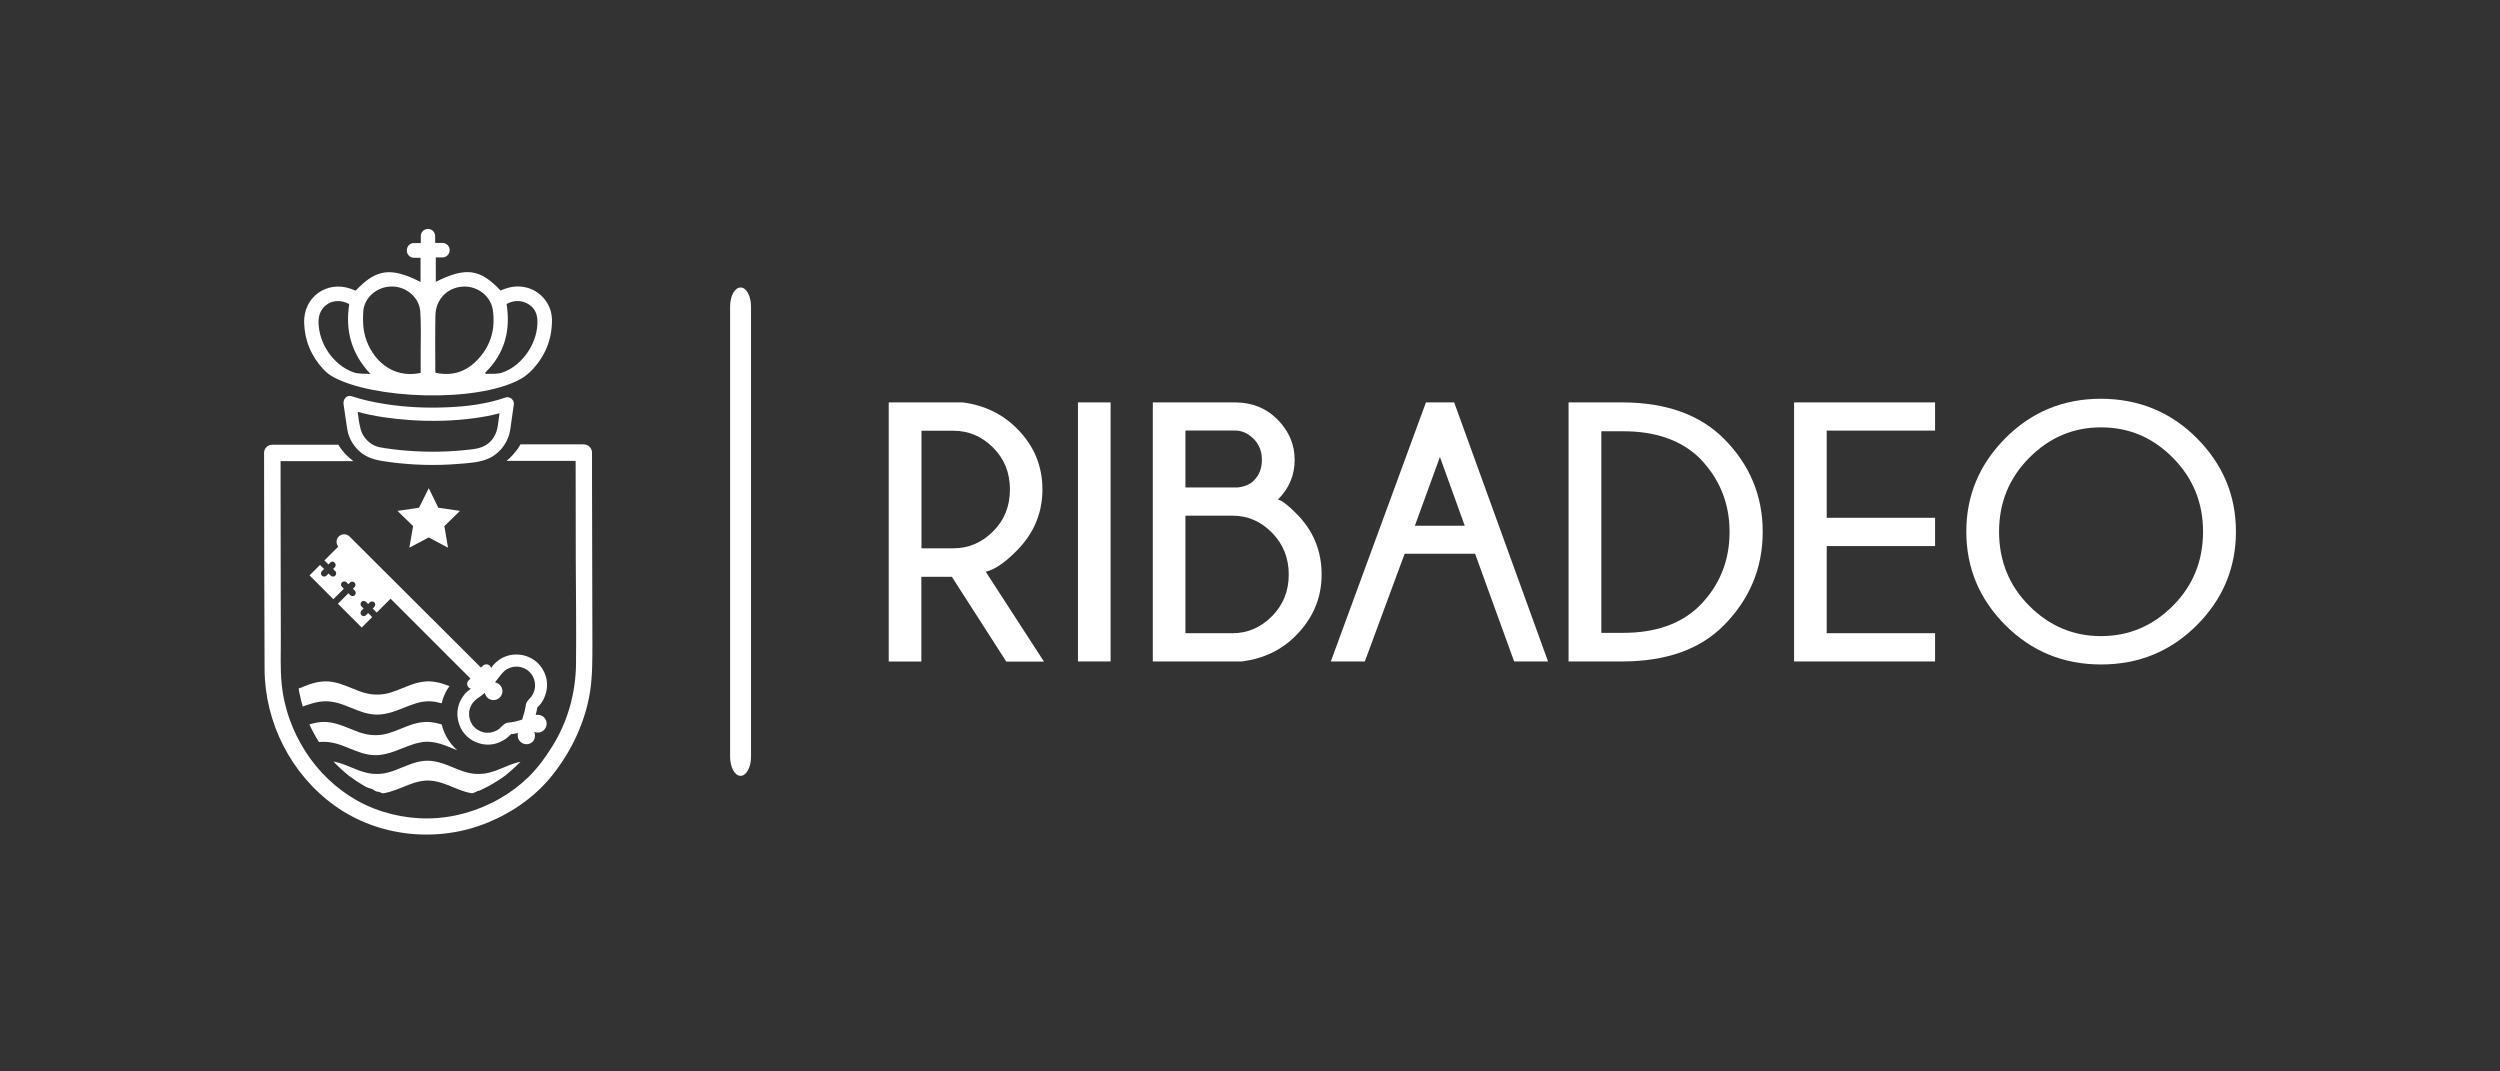
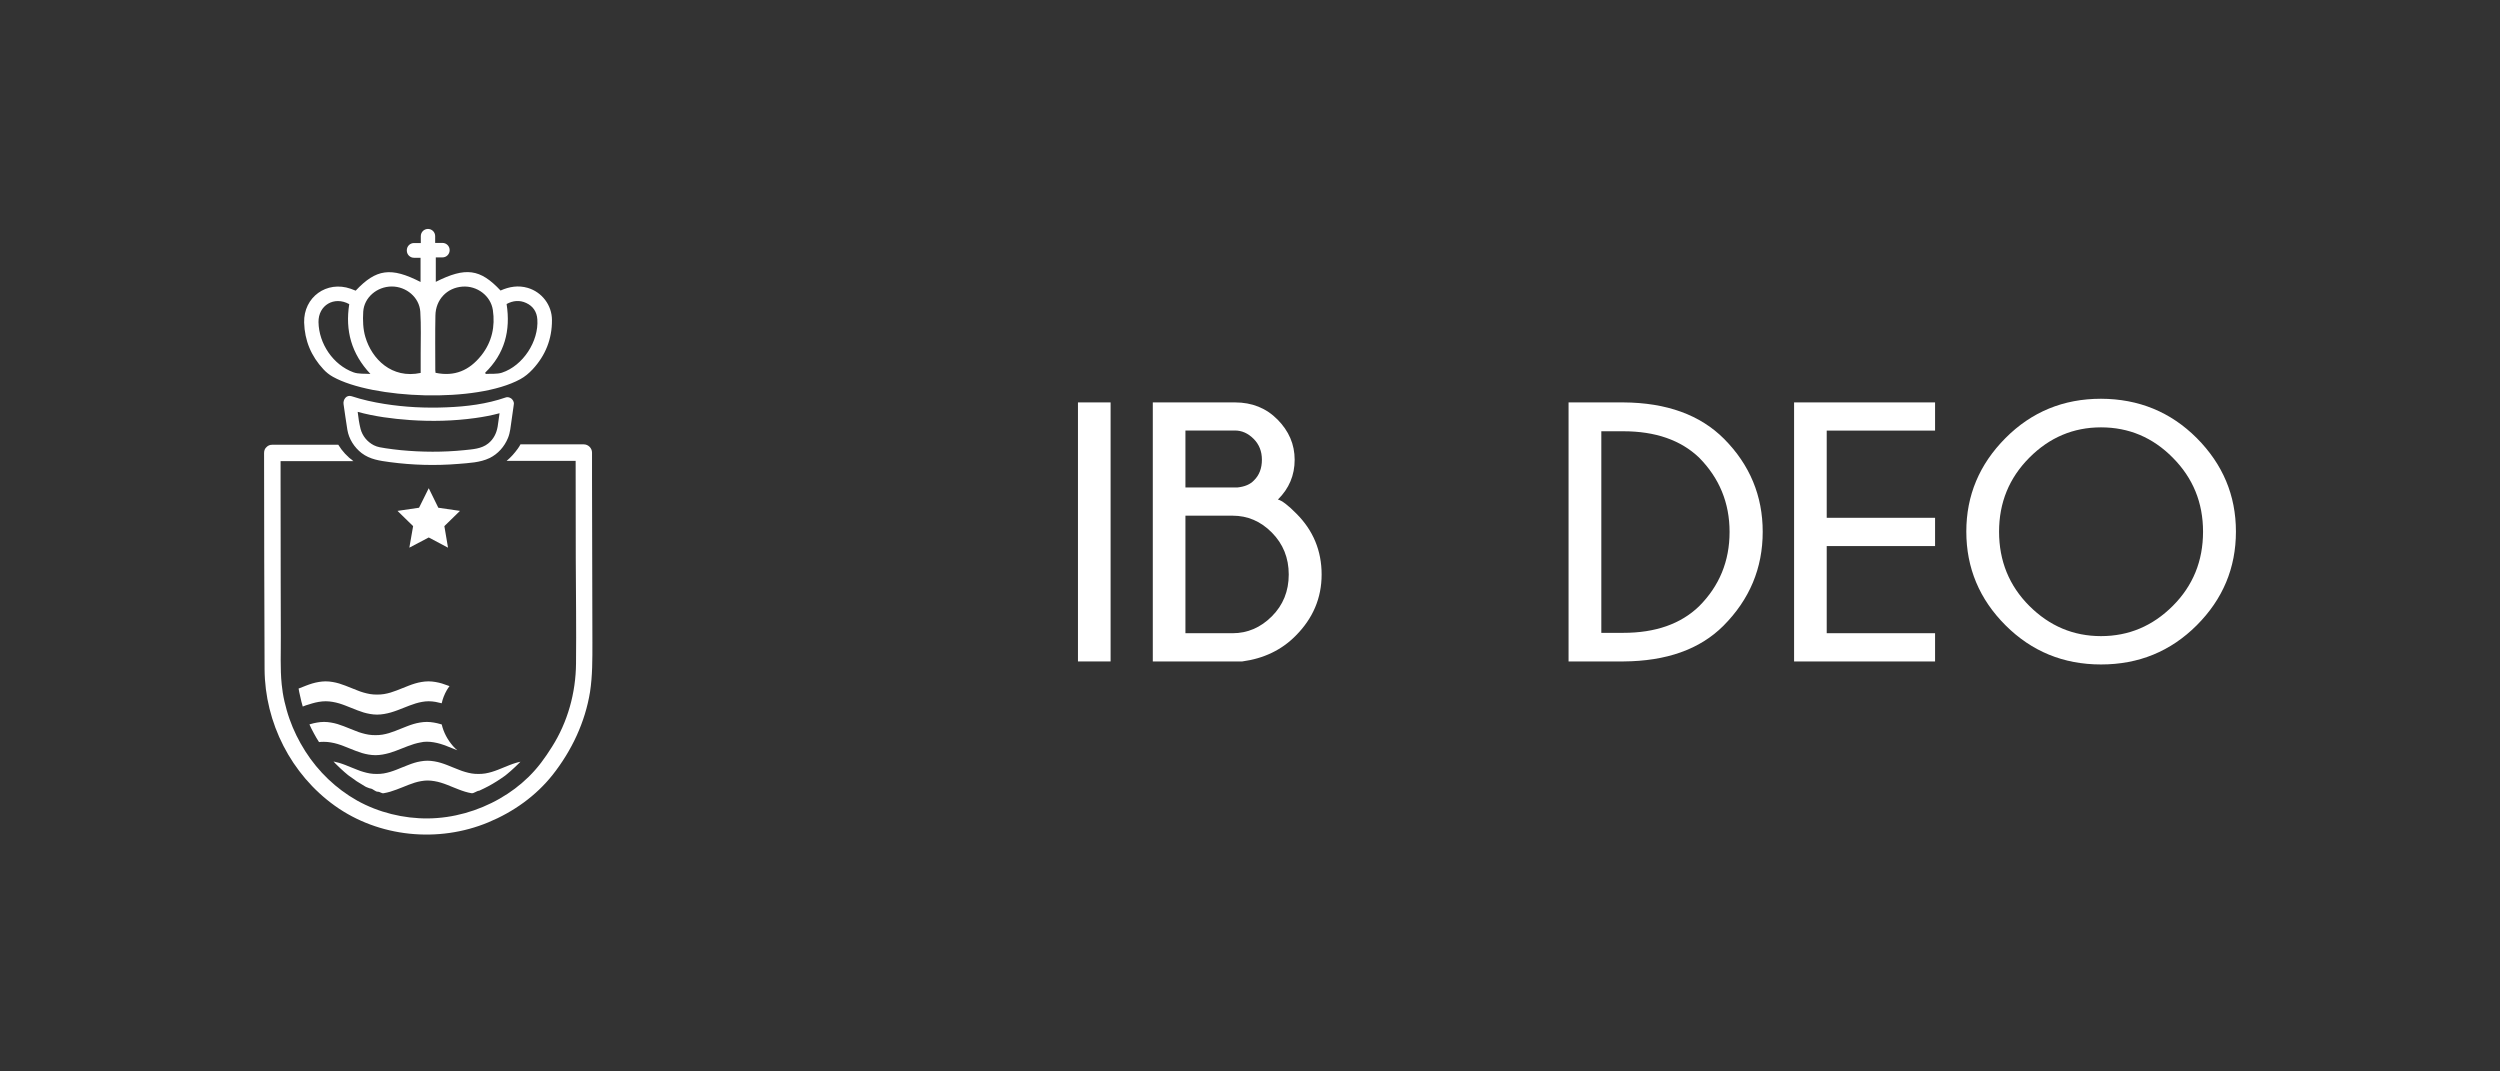
<svg xmlns="http://www.w3.org/2000/svg" version="1.1" id="Layer_1" x="0px" y="0px" viewBox="0 0 1984.3 850.4" style="enable-background:new 0 0 1984.3 850.4;" xml:space="preserve">
  <rect x="0" y="0" width="1984.3" height="850.4" fill="#333333" stroke="none" />
  <style type="text/css">
	.st0{fill:#FFFFFF;}
	.st1{fill-rule:evenodd;clip-rule:evenodd;fill:#FFFFFF;}
</style>
  <g>
    <g>
-       <path class="st0" d="M424,580.9c2.6,1.1,5.7,0.6,7.8-1.5c2.8-2.8,2.8-7.2,0-10c-1.8-1.8-4.3-2.4-6.6-1.9c0.5-1.8,0.9-3.7,1.2-5.6    c0-0.1,0-0.2,0.1-0.3c0.3-0.4,0.7-0.8,1.1-1.2c1.9-2,3.5-4.3,4.5-6.9c1.2-2.9,2-5.9,2.1-9.1c0.1-2.7-0.3-5.6-1.2-8.2    c-1.9-5.8-5.9-10.8-11.3-13.7c-5.2-2.8-11.2-3.7-16.9-2.5c-2.9,0.6-5.9,1.8-8.3,3.5c-1.5,1-2.9,2.2-4.2,3.5    c-0.9,1-1.7,2.1-2.5,3.2c-0.2-0.7-0.5-1.3-1-1.8c-1.5-1.5-4-1.5-5.5,0l-1.5,1.5L277.4,425.8c-2.3-2.3-6.1-2.3-8.5,0l0,0    c-2.2,2.2-2.3,5.7-0.4,8l-11,11l3.2,3.2l1.6-1.6c0.9-0.9,2.2-0.9,3.1,0l0.3,0.3c1,1,1,2.6,0,3.6l-1.3,1.3l1.7,1.7c1,1,1,2.6,0,3.6    s-2.6,1-3.6,0l-1.7-1.7l-1.7,1.7c-1,1-2.6,1-3.6,0l0,0c-1-1-1-2.6,0-3.6l1.7-1.7l-3.2-3.2l-8.3,8.3l18.9,18.9l8.3-8.3l-1.5-1.5    c-1-1-1-2.6,0-3.6s2.6-1,3.6,0l1.5,1.5l1.3-1.3c1-1,2.6-1,3.6,0l0,0c1,1,1,2.6,0,3.6l-1.3,1.3l1.5,1.5c1,1,1,2.6,0,3.6    c-1,1-2.6,1-3.6,0l-1.5-1.5l-8.3,8.3l18.9,18.9l8.3-8.3l-3.2-3.2l-1.7,1.7c-1,1-2.6,1-3.6,0l0,0c-1-1-1-2.6,0-3.6l1.7-1.7    l-1.7-1.7c-1-1-1-2.6,0-3.6c1-1,2.6-1,3.6,0l1.7,1.7l1.3-1.3c1-1,2.6-1,3.6,0l0,0c1,1,1,2.6,0,3.6l-1.3,1.3l3.2,3.2l11-11    l63.4,63.4l-1.5,1.5c-1.5,1.5-1.5,4,0,5.5c0.5,0.5,1.2,0.9,1.9,1c-2,1.4-3.9,2.9-5.4,4.9c-2,2.6-3.5,5.3-4.4,8.4    c-1.7,5.7-1.1,11.9,1.4,17.3c2.3,5.1,6.8,9.5,12,11.7c2.9,1.2,5.8,2,8.9,2.1c2.7,0.1,5.5-0.2,8.1-1.1c3.4-1.1,6.4-2.8,9-5.1    c0.8-0.7,1.4-1.4,2.2-2.1c1.2-0.1,2.4-0.2,3.7-0.5c0.6-0.1,1.2-0.2,1.8-0.4c-0.6,2.4,0,5,1.8,6.8c2.8,2.8,7.2,2.8,10,0    C424.7,586.6,425.1,583.5,424,580.9z M405.8,573.3c-1.1,0.1-2.2,0.1-3.2,0.4c-1.6,0.4-2.9,1.4-4,2.5c-0.8,0.8-1.7,1.6-2.5,2.4    c-1.1,0.8-2.2,1.4-3.4,1.9c-1.2,0.4-2.5,0.8-3.7,1c-1.3,0.1-2.5,0.1-3.8,0c-1.3-0.2-2.5-0.5-3.7-1c-1.2-0.5-2.3-1.2-3.4-1.9    c-1-0.8-2-1.8-2.8-2.8c-0.8-1.1-1.4-2.2-1.9-3.4c-0.4-1.2-0.8-2.5-1-3.7c-0.1-1.3-0.1-2.6,0-3.9c0.2-1.3,0.5-2.5,1-3.7    c0.5-1.2,1.2-2.3,1.9-3.3c0.9-1.1,1.9-2.1,3-3c1.9-1.4,3.9-2.7,5.7-4.2c0.3-0.2,0.6-0.5,0.8-0.7c0.3,1.3,0.9,2.6,1.9,3.7    c2.8,2.8,7.2,2.8,10,0c2.8-2.8,2.8-7.2,0-10c-1.1-1.1-2.4-1.7-3.8-2c1.7-2.1,3.3-4.2,4.9-6.3c0.9-1.2,2-2.2,3.1-3.2    c1.1-0.8,2.2-1.4,3.4-1.9c1.2-0.4,2.5-0.8,3.7-1c1.3-0.1,2.5-0.1,3.8,0c1.3,0.2,2.5,0.5,3.7,1c1.2,0.5,2.3,1.2,3.4,1.9    c1,0.8,2,1.8,2.8,2.8c0.8,1.1,1.4,2.2,1.9,3.4c0.4,1.2,0.8,2.5,1,3.7c0.1,1.3,0.1,2.6,0,3.9c-0.2,1.3-0.5,2.5-1,3.7    c-0.5,1.2-1.2,2.3-1.9,3.4c-1.6,1.9-3.6,3.5-4.2,5.9c-0.2,0.5-0.2,1.1-0.3,1.7c-0.2,1.3-0.5,2.6-0.8,3.9c-0.6,2.3-1.3,4.5-2,6.7    C411.5,572.1,408.6,572.9,405.8,573.3z" />
      <path class="st0" d="M338.8,588.7c1.9,0,3.8,0.2,5.5,0.5c1.8,0.3,3.5,0.7,5.2,1.2c1.7,0.5,3.3,1.1,4.9,1.7    c1.6,0.6,3.2,1.3,4.8,1.9c1.2,0.5,2.5,1,3.8,1.5c-1.2-1-2.4-2.1-3.4-3.3c-4.3-4.9-7.5-10.8-9-17.2c-0.4-0.1-0.7-0.2-1.1-0.3    c-1.7-0.5-3.4-0.9-5.2-1.2c-1.8-0.3-3.6-0.5-5.5-0.5c-1.9,0-3.7,0.2-5.5,0.5s-3.5,0.7-5.2,1.2c-1.7,0.5-3.3,1.1-4.9,1.7    c-1.6,0.6-3.2,1.3-4.8,1.9c-1.6,0.7-3.2,1.3-4.8,1.9c-1.6,0.6-3.3,1.2-4.9,1.7c-1.7,0.5-3.4,0.9-5.2,1.2c-1.8,0.3-3.6,0.4-5.5,0.4    c-1.9,0-3.8-0.1-5.5-0.4c-1.8-0.3-3.5-0.7-5.2-1.2c-1.7-0.5-3.3-1-4.9-1.7c-1.6-0.6-3.2-1.3-4.8-1.9c-1.6-0.7-3.2-1.3-4.8-1.9    c-1.6-0.6-3.3-1.2-4.9-1.7c-1.7-0.5-3.4-0.9-5.2-1.2c-1.8-0.3-3.6-0.5-5.5-0.5c-1.9,0-3.7,0.2-5.5,0.5c-1.8,0.3-3.5,0.7-5.2,1.2    c-0.3,0.1-0.6,0.2-0.9,0.3c0.5,1.1,1.1,2.3,1.6,3.4c1.2,2.4,2.6,4.9,3.9,7.2c0.7,1.1,1.4,2.3,2.1,3.4c1.3-0.2,2.6-0.2,4-0.2    c1.9,0,3.8,0.2,5.5,0.5c1.8,0.3,3.5,0.7,5.2,1.2c1.7,0.5,3.3,1.1,4.9,1.7c1.6,0.6,3.2,1.3,4.8,1.9c1.6,0.7,3.2,1.3,4.8,1.9    c1.6,0.6,3.3,1.2,4.9,1.7c1.7,0.5,3.4,0.9,5.2,1.2c1.8,0.3,3.6,0.5,5.5,0.5c1.9,0,3.8-0.2,5.6-0.5c1.8-0.3,3.5-0.7,5.3-1.2    c1.7-0.5,3.4-1.1,5.1-1.7c1.7-0.6,3.3-1.2,4.9-1.9c3.3-1.3,6.5-2.6,9.8-3.6c1.7-0.5,3.3-0.9,5-1.2    C335.3,588.9,337,588.7,338.8,588.7z" />
      <g>
        <path class="st1" d="M402.1,614.7c0.2-0.2,0.3-0.3,0.5-0.4c0.9-0.7,1.8-1.5,2.7-2.3c2-1.7,3.8-3.5,5.7-5.3     c0.7-0.7,1.4-1.4,2.1-2.1c-1.2,0.2-2.4,0.6-3.6,0.9c-1.7,0.5-3.3,1.1-4.9,1.7c-1.6,0.6-3.2,1.3-4.7,1.9c-1.6,0.7-3.1,1.3-4.7,1.9     c-1.6,0.6-3.2,1.2-4.9,1.7c-1.7,0.5-3.3,0.9-5.1,1.2c-1.8,0.3-3.6,0.4-5.5,0.4s-3.7-0.1-5.4-0.4c-1.8-0.3-3.4-0.7-5.1-1.2     c-1.7-0.5-3.3-1-4.9-1.7c-1.6-0.6-3.2-1.3-4.8-1.9c-1.6-0.7-3.1-1.3-4.7-1.9c-1.6-0.6-3.2-1.2-4.9-1.7c-1.7-0.5-3.3-0.9-5.1-1.2     s-3.6-0.5-5.5-0.5s-3.7,0.2-5.4,0.5c-1.8,0.3-3.5,0.7-5.1,1.2c-1.7,0.5-3.2,1.1-4.8,1.7c-1.6,0.6-3.2,1.3-4.8,1.9     c-1.6,0.7-3.1,1.3-4.7,1.9c-1.6,0.6-3.2,1.2-4.9,1.7c-1.7,0.5-3.3,0.9-5.1,1.2c-1.8,0.3-3.5,0.4-5.4,0.4c-1.9,0-3.7-0.1-5.5-0.4     c-1.8-0.3-3.4-0.7-5.1-1.2c-1.7-0.5-3.3-1-4.9-1.7c-1.6-0.6-3.2-1.3-4.8-1.9c-1.6-0.7-3.1-1.3-4.7-1.9c-1.6-0.6-3.2-1.2-4.9-1.7     c-1.5-0.4-3-0.8-4.5-1.1c1,1.1,2,2.2,3.1,3.2c1.8,1.8,3.7,3.5,5.6,5.2c0.9,0.7,1.7,1.5,2.6,2.2c0.3,0.2,0.6,0.5,0.9,0.7     c2.1,1.3,4.1,3,6.2,4.4c2,1.3,4.1,2.6,6.2,3.8c0.4,0.2,0.8,0.4,1.2,0.7c1.6,0.5,2,1,3.8,1.3c1.8,0.3,3.6,2.5,5.5,2.5     c1.9,0,3,1.5,4.7,1.2c1.8-0.3,3.5-0.7,5.2-1.2c1.7-0.5,3.4-1.1,5-1.7c1.6-0.6,3.2-1.2,4.9-1.9c3.2-1.3,6.4-2.6,9.6-3.6     c1.6-0.5,3.3-0.9,5-1.2c1.7-0.3,3.4-0.5,5.1-0.5c1.9,0,3.7,0.2,5.5,0.5s3.4,0.7,5.1,1.2s3.3,1.1,4.9,1.7c1.6,0.6,3.2,1.3,4.7,1.9     c1.6,0.7,3.2,1.3,4.8,1.9c1.6,0.6,3.2,1.2,4.9,1.7c1.7,0.5,3.3,0.9,5.1,1.2c1.7,0.3,4.1-1.9,6-2c0.2-0.1,0.3-0.1,0.5-0.2     c2.3-1,4.5-2.2,6.7-3.3c4.7-2.5,9.2-5.4,13.5-8.5C401.4,615.2,401.8,615,402.1,614.7z" />
        <path class="st1" d="M277.4,615.9c0.1,0.1,0.2,0.1,0.2,0.2C279,617.2,278,616.4,277.4,615.9z" />
      </g>
      <path class="st0" d="M418.9,228.5c-7.5-2.2-14.7-1-21.6,2.1c-16.2-17.3-27.7-18.8-51.4-6.9v-19.4h5.3c3.2,0,5.7-2.6,5.7-5.7v-0.1    c0-3.2-2.6-5.7-5.7-5.7h-5.8v-5.4c0-3.2-2.6-5.7-5.7-5.7h0c-3.2,0-5.7,2.6-5.7,5.7v5.5h-5.4c-3.2,0-5.7,2.6-5.7,5.7v0.3    c0,3.2,2.6,5.7,5.7,5.7h5.2v19.2c-23.5-12-35.2-10.4-51.5,6.9c-1.3-0.5-2.6-1-3.9-1.5c-19.1-6.7-37.5,6.6-37,26.8    c0.4,14.3,5.6,26.7,15.3,37.1l0,0c2.2,2.4,4.7,4.4,7.6,6c31.4,17.5,113.5,21,148.6,1.9c3.7-2,6.9-4.7,9.7-7.7    c0.1-0.1,0.1-0.1,0.2-0.2c10.2-11,15.4-24.1,15.3-39.1C438.1,242.2,430.1,231.8,418.9,228.5z M280.5,295.5    c-16.1-5.9-27.4-22.7-27.7-39.8c-0.2-13.4,12.4-20.9,24.4-14.3c-3.3,21,1.7,39.3,16.8,55.4C289.5,296.5,284.6,297,280.5,295.5z     M333.9,280.5c0,5.1,0,10.2,0,15.5c-23,4.9-38.8-11.1-43.9-28.5c-1.9-6.3-2.1-13.4-1.7-20.1c0.7-11.3,10.9-19.9,22.5-20    c11.6-0.1,22.1,8.6,22.8,20.1C334.3,258.5,333.9,269.5,333.9,280.5z M381.7,282.5c-9.2,11.4-20.8,16.6-36,13.4    c-0.1-0.6-0.2-1.4-0.2-2.1c0-14.5-0.2-28.9,0.1-43.4c0.2-12.6,9.2-22,21.4-22.9c11.6-0.9,22.5,7.2,24.2,18.6    c1.9,13-0.7,25.2-9,35.8C382,282.1,381.9,282.3,381.7,282.5z M398.4,295.8c-4,1.3-8.6,0.7-12.9,1c-0.1-0.3-0.3-0.7-0.4-1    c15.4-15,20.3-33.3,17-54.5c5-2.7,10.3-3.3,15.6-0.8c5.4,2.5,8.4,7,8.8,13C427.7,270.9,415.1,290.3,398.4,295.8z" />
      <path class="st0" d="M407.7,319.1c-0.2-0.7-0.5-1.3-1-1.9c-0.5-0.7-1.3-1.3-2.2-1.6c-1-0.4-2.1-0.5-3.2-0.1    c-15,5.2-31,7.2-46.8,7.8c-16.5,0.7-33.1-0.1-49.4-2.7c-8.8-1.4-17.5-3.3-26-6.1c-4.2-1.4-7,2.8-6.4,6.4c1,6.7,1.9,13.5,3,20.2    c1.2,7.3,5.5,14,11.3,18.5c6.7,5.1,14.4,6.1,22.5,7.2c18,2.4,36.3,2.9,54.4,1.4c8.2-0.7,17.1-1,24.6-4.6c6.7-3.2,11.9-9.1,14.7-16    c1.8-4.3,2.1-9.1,2.8-13.7c0.6-4,1.1-8,1.7-12c0,0,0-0.1,0-0.1C407.9,320.9,408,320,407.7,319.1z M387.5,352    c-5.3,4.3-12.5,4.6-19,5.3c-16.7,1.7-33.7,1.6-50.4,0c-4-0.4-8-0.9-12-1.5c-3.2-0.5-6.5-0.9-9.4-2.4c-5.2-2.7-9-7.3-10.5-12.9    c-1.1-4.4-1.8-9-2.3-13.6c13.5,3.7,27.5,5.5,41.4,6.5c17.3,1.2,34.8,0.8,52-1.6c6.5-0.9,12.9-2.1,19.2-3.8    c-0.5,3.5-1,7.1-1.5,10.6C394.1,343.8,391.8,348.6,387.5,352z" />
      <path class="st0" d="M470.2,510.3c0-14.5,0-29-0.1-43.4c-0.1-28.8-0.2-57.7-0.2-86.5c0-7.1,0-14.1,0-21.2c0-3.5-3-6.5-6.5-6.5    c-16.8,0-33.6,0-50.3,0c-0.6,1.2-1.3,2.3-2.1,3.4c-2.6,3.6-5.5,6.9-8.9,9.7c2.3,0,4.6,0,6.8,0c16,0,32,0,48,0    c0,25.9,0.1,51.9,0.1,77.8c0.1,27.7,0.5,55.4,0.2,83.1c-0.2,23.2-6.6,46.4-19.1,66.1c-5.6,8.9-11,16.4-18.5,23.8    c-7.1,6.9-14.3,12.3-23,17.3c-17.3,9.9-37.1,15.5-56.8,15.7c-19.4,0.2-39.4-4.7-56.4-14.2c-16.7-9.4-30.8-23-41-39    c-5.3-8.3-9.5-16.9-12.6-25.7c-1.6-4.5-2.9-9.2-4-13.9c-1.1-4.8-1.8-9.3-2.2-13.5c-1.3-12.7-0.6-25.7-0.7-38.5    c-0.1-14-0.1-27.9-0.1-41.9c-0.1-27.6-0.1-55.1-0.1-82.7c0-4.7,0-9.4,0-14.2c19.3,0,38.6,0,57.8,0c-4.8-3.5-8.9-7.9-12-13    c-17.5,0-34.9,0-52.4,0c-2,0-3.4,0.7-4.5,1.8c-1.2,1-2,2.6-2,4.7c0.1,57.2,0.1,114.4,0.4,171.6c0.2,42.6,21.1,83.6,55.7,108.4    c35,25.1,82.3,29.7,121.9,13.2c19.8-8.2,37.9-21,51.2-37.9c15-19.1,25.6-41.5,29.5-65.5C470.3,536.3,470.2,523.4,470.2,510.3z" />
      <polygon class="st0" points="340.3,426.6 324.9,434.7 327.9,417.6 315.5,405.5 332.6,403 340.3,387.5 347.9,403 365.1,405.5     352.7,417.6 355.6,434.7   " />
      <g>
        <path class="st1" d="M247.8,558.3c1.7-0.5,3.4-0.9,5.2-1.2c1.8-0.3,3.6-0.5,5.5-0.5c1.9,0,3.8,0.2,5.5,0.5     c1.8,0.3,3.5,0.7,5.2,1.2c1.7,0.5,3.3,1.1,4.9,1.7c1.6,0.6,3.2,1.3,4.8,1.9c1.6,0.7,3.2,1.3,4.8,1.9c1.6,0.6,3.3,1.2,4.9,1.7     c1.7,0.5,3.4,0.9,5.2,1.2c1.8,0.3,3.6,0.5,5.5,0.5c1.9,0,3.8-0.2,5.6-0.5c1.8-0.3,3.5-0.7,5.3-1.2s3.4-1.1,5.1-1.7     c1.7-0.6,3.3-1.2,4.9-1.9c3.3-1.3,6.5-2.6,9.8-3.6c1.7-0.5,3.3-0.9,5-1.2c1.7-0.3,3.4-0.5,5.2-0.5c1.9,0,3.8,0.2,5.5,0.5     c1.7,0.3,3.3,0.7,4.9,1.1c0.8-3.7,2.2-7.2,4.1-10.5c0.7-1.1,1.3-2.1,2.1-3.1c-0.4-0.1-0.7-0.3-1.1-0.4c-1.6-0.6-3.3-1.2-4.9-1.7     c-1.7-0.5-3.4-0.9-5.2-1.2c-1.8-0.3-3.6-0.5-5.5-0.5c-1.9,0-3.7,0.2-5.5,0.5c-1.8,0.3-3.5,0.7-5.2,1.2c-1.7,0.5-3.3,1.1-4.9,1.7     c-1.6,0.6-3.2,1.3-4.8,1.9s-3.2,1.3-4.8,1.9c-1.6,0.6-3.3,1.2-4.9,1.7c-1.7,0.5-3.4,0.9-5.2,1.2c-1.8,0.3-3.6,0.4-5.5,0.4     c-1.9,0-3.8-0.1-5.5-0.4c-1.8-0.3-3.5-0.7-5.2-1.2c-1.7-0.5-3.3-1-4.9-1.7c-1.6-0.6-3.2-1.3-4.8-1.9c-1.6-0.7-3.2-1.3-4.8-1.9     c-1.6-0.6-3.3-1.2-4.9-1.7c-1.7-0.5-3.4-0.9-5.2-1.2c-1.8-0.3-3.6-0.5-5.5-0.5c-1.9,0-3.7,0.2-5.5,0.5c-1.8,0.3-3.5,0.7-5.2,1.2     c-1.7,0.5-3.3,1.1-4.9,1.7c-1.6,0.6-3.2,1.3-4.8,1.9c-0.4,0.1-0.7,0.3-1.1,0.4c0.2,0.9,0.3,1.9,0.5,2.8c0.5,2.5,1.1,5,1.7,7.5     c0.3,1.3,0.7,2.7,1.1,4c1.2-0.5,2.2-0.8,2.6-1C244.5,559.4,246.1,558.8,247.8,558.3z" />
      </g>
    </g>
    <g>
-       <path class="st0" d="M596.1,243.3v357.4c0,8.4-3.7,15.1-8.3,15.1l0,0c-4.6,0-8.3-6.8-8.3-15.1V243.3c0-8.4,3.7-15.1,8.3-15.1l0,0    C592.4,228.1,596.1,234.9,596.1,243.3z" />
-     </g>
+       </g>
    <g>
-       <path class="st0" d="M755.5,457.8h-24.2v67.3h-25.9V319.4h58.9c17.1,2.3,31.5,9.2,43,20.9c13.4,13.4,20.1,29.5,20.1,48.2    c0,18.8-6.9,35.1-20.7,48.9c-9.1,9.2-17.2,14.7-24.3,16.4l46.2,71.3h-29.9L755.5,457.8z M731.4,342v93.2h25.4    c12,0,22.5-4.5,31.4-13.4c9-8.9,13.4-20,13.4-33.4c0-13.2-4.5-24.3-13.4-33.2c-9-8.9-19.4-13.3-31.4-13.3H731.4z" />
      <path class="st0" d="M881.5,319.4v205.6h-25.9V319.4H881.5z" />
      <path class="st0" d="M1029,407.7c13.3,13.3,20,29.4,20,48.3c0,18.7-6.9,34.9-20.7,48.7c-11.1,11.2-25.2,18-42.3,20.3h-71V319.4    h65.3c13.4,0,24.7,4.5,33.7,13.6c9,9.1,13.6,19.7,13.6,31.9c0,12.3-4.4,22.8-13.3,31.6C1017.4,397.2,1022.4,401,1029,407.7z     M940.9,341.7v45.2h41.4c5.6-0.6,10-2.4,13-5.6c4.2-4.1,6.3-9.6,6.3-16.4c0-6.7-2.2-12.2-6.6-16.6c-4.4-4.4-9.3-6.6-14.9-6.6    H940.9z M978.3,502.6c11.9,0,22.3-4.5,31.2-13.4c8.9-8.9,13.4-20,13.4-33.2c0-13.2-4.5-24.3-13.4-33.3c-8.9-9-19.3-13.4-31.2-13.4    h-37.4v93.3H978.3z" />
-       <path class="st0" d="M1154.2,319.4l74.5,205.6h-26.9l-31-85.5h-55.9l-31.6,85.5h-27l75.5-205.6H1154.2z M1162.6,417.3l-19.7-54.6    l-19.9,54.6H1162.6z" />
      <path class="st0" d="M1288.5,319.4c34.3,0.2,61,9.9,80,29c20.4,20.6,30.6,45.2,30.6,73.7c0,28.9-10.4,53.7-31.2,74.6    c-18.7,18.7-45.2,28.1-79.5,28.3h-43.4V319.4H1288.5z M1271,342.3v160h17.4c25.5,0,45.6-7,60.2-21.1c16.1-16.1,24.2-35.8,24.2-59    c0-23.1-8.1-42.7-24.2-59c-14.6-13.9-34.6-20.9-60.2-20.9H1271z" />
      <path class="st0" d="M1535.9,319.4v22.4h-86V411h86v22.4h-86v69.2h86v22.4H1424V319.4H1535.9z" />
      <path class="st0" d="M1743.6,347.7c20.7,20.8,31.1,45.5,31.1,74.2c0,28.9-10.4,53.7-31.1,74.4s-46,31.1-76,31.1    c-29.8,0-55.1-10.4-75.8-31.1s-31.1-45.5-31.1-74.4c0-28.7,10.4-53.4,31.1-74.2c20.7-20.8,46-31.2,75.8-31.2    C1697.6,316.6,1722.9,327,1743.6,347.7z M1667.6,339.2c-21.9,0-40.9,8-56.9,24.1c-16,16.1-24,35.6-24,58.7c0,23.2,8,42.9,24,58.9    s35,24,56.9,24c22,0,41-8,57-24s24-35.6,24-58.9c0-23.1-8-42.6-24-58.7C1708.7,347.2,1689.7,339.2,1667.6,339.2z" />
    </g>
  </g>
</svg>